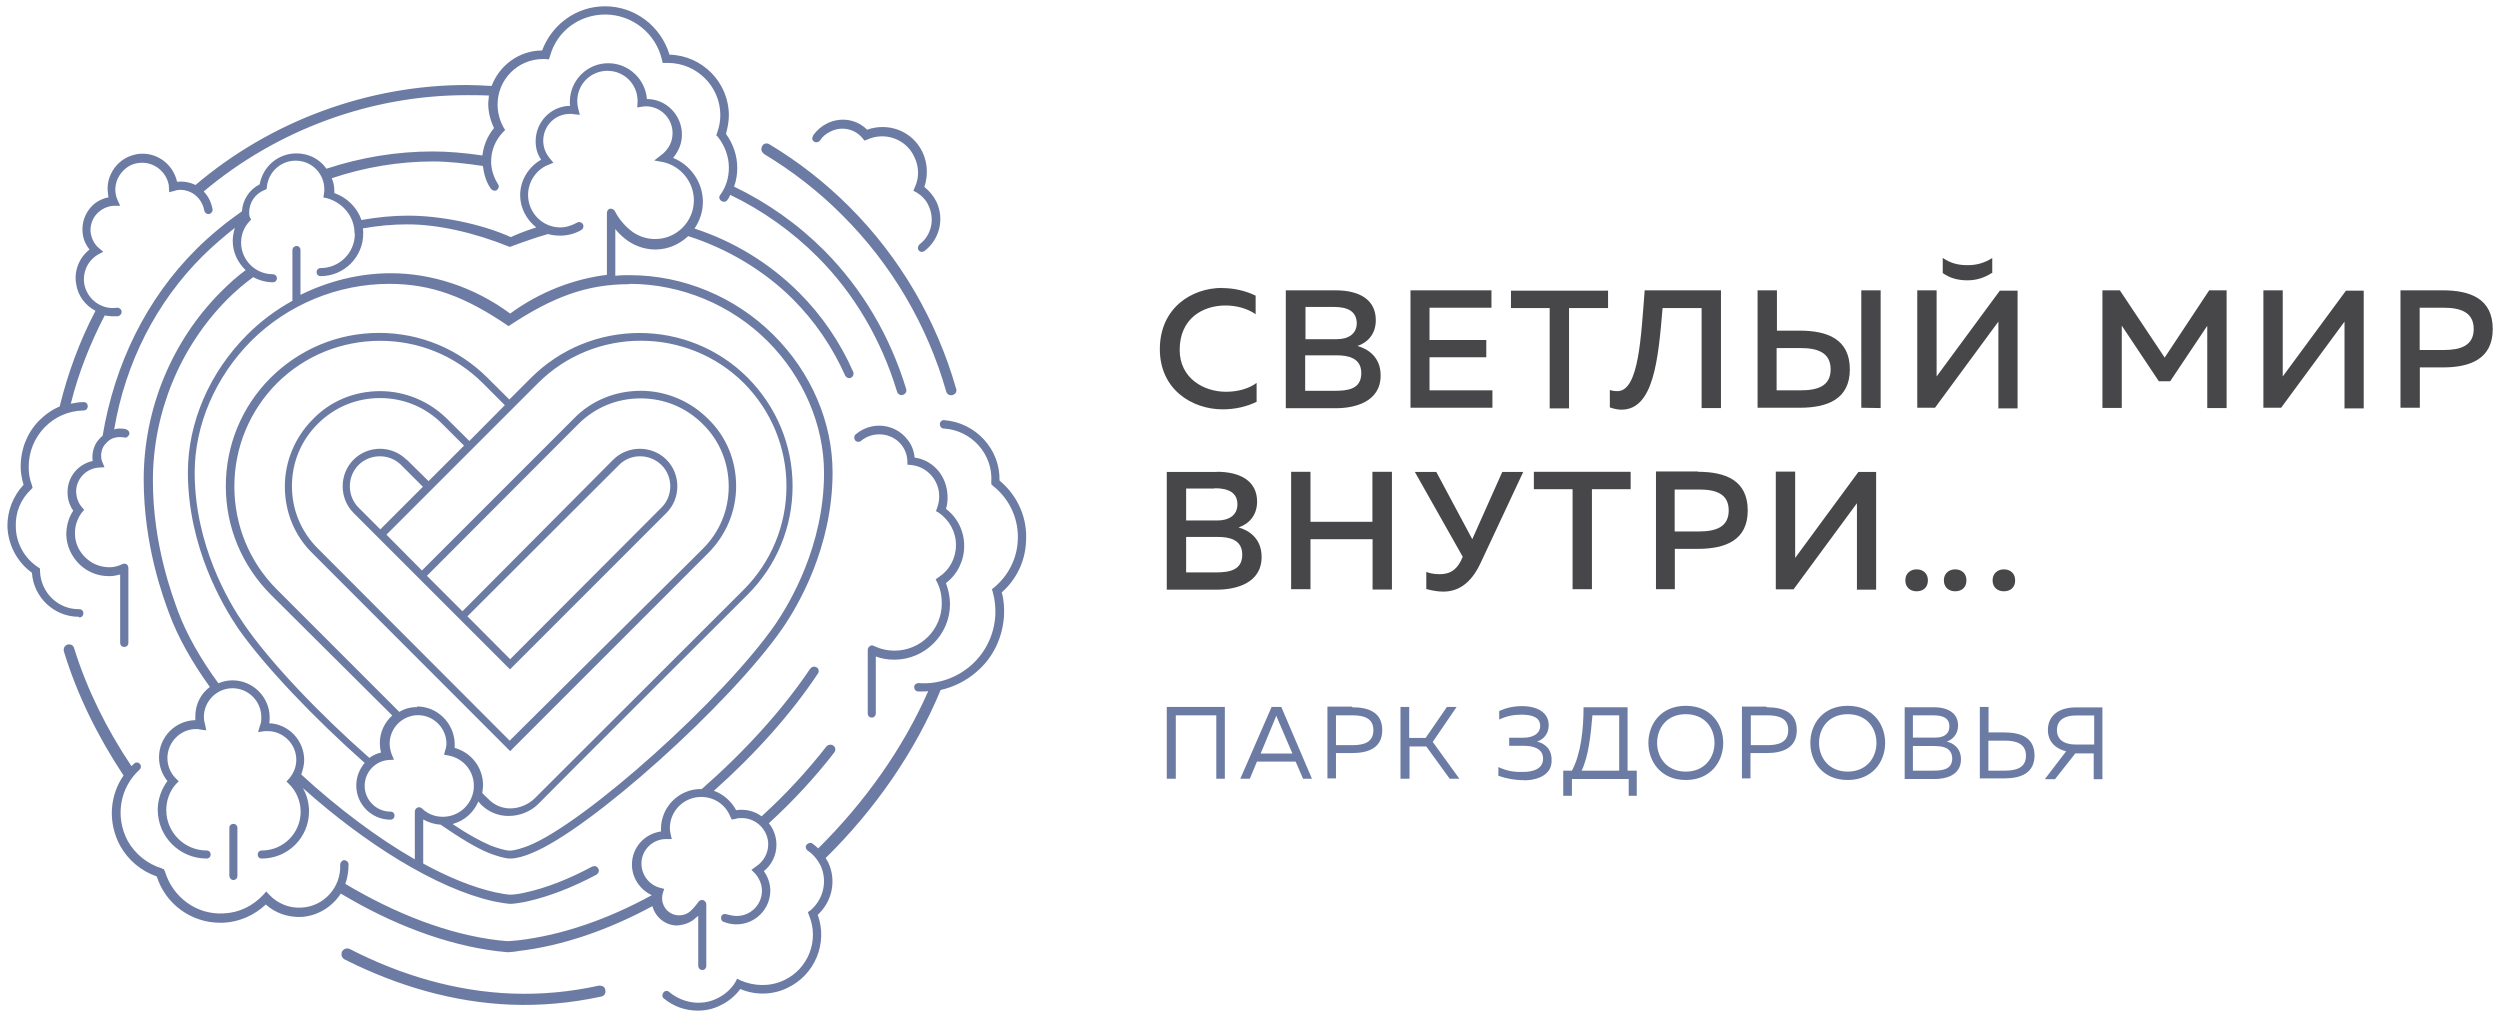
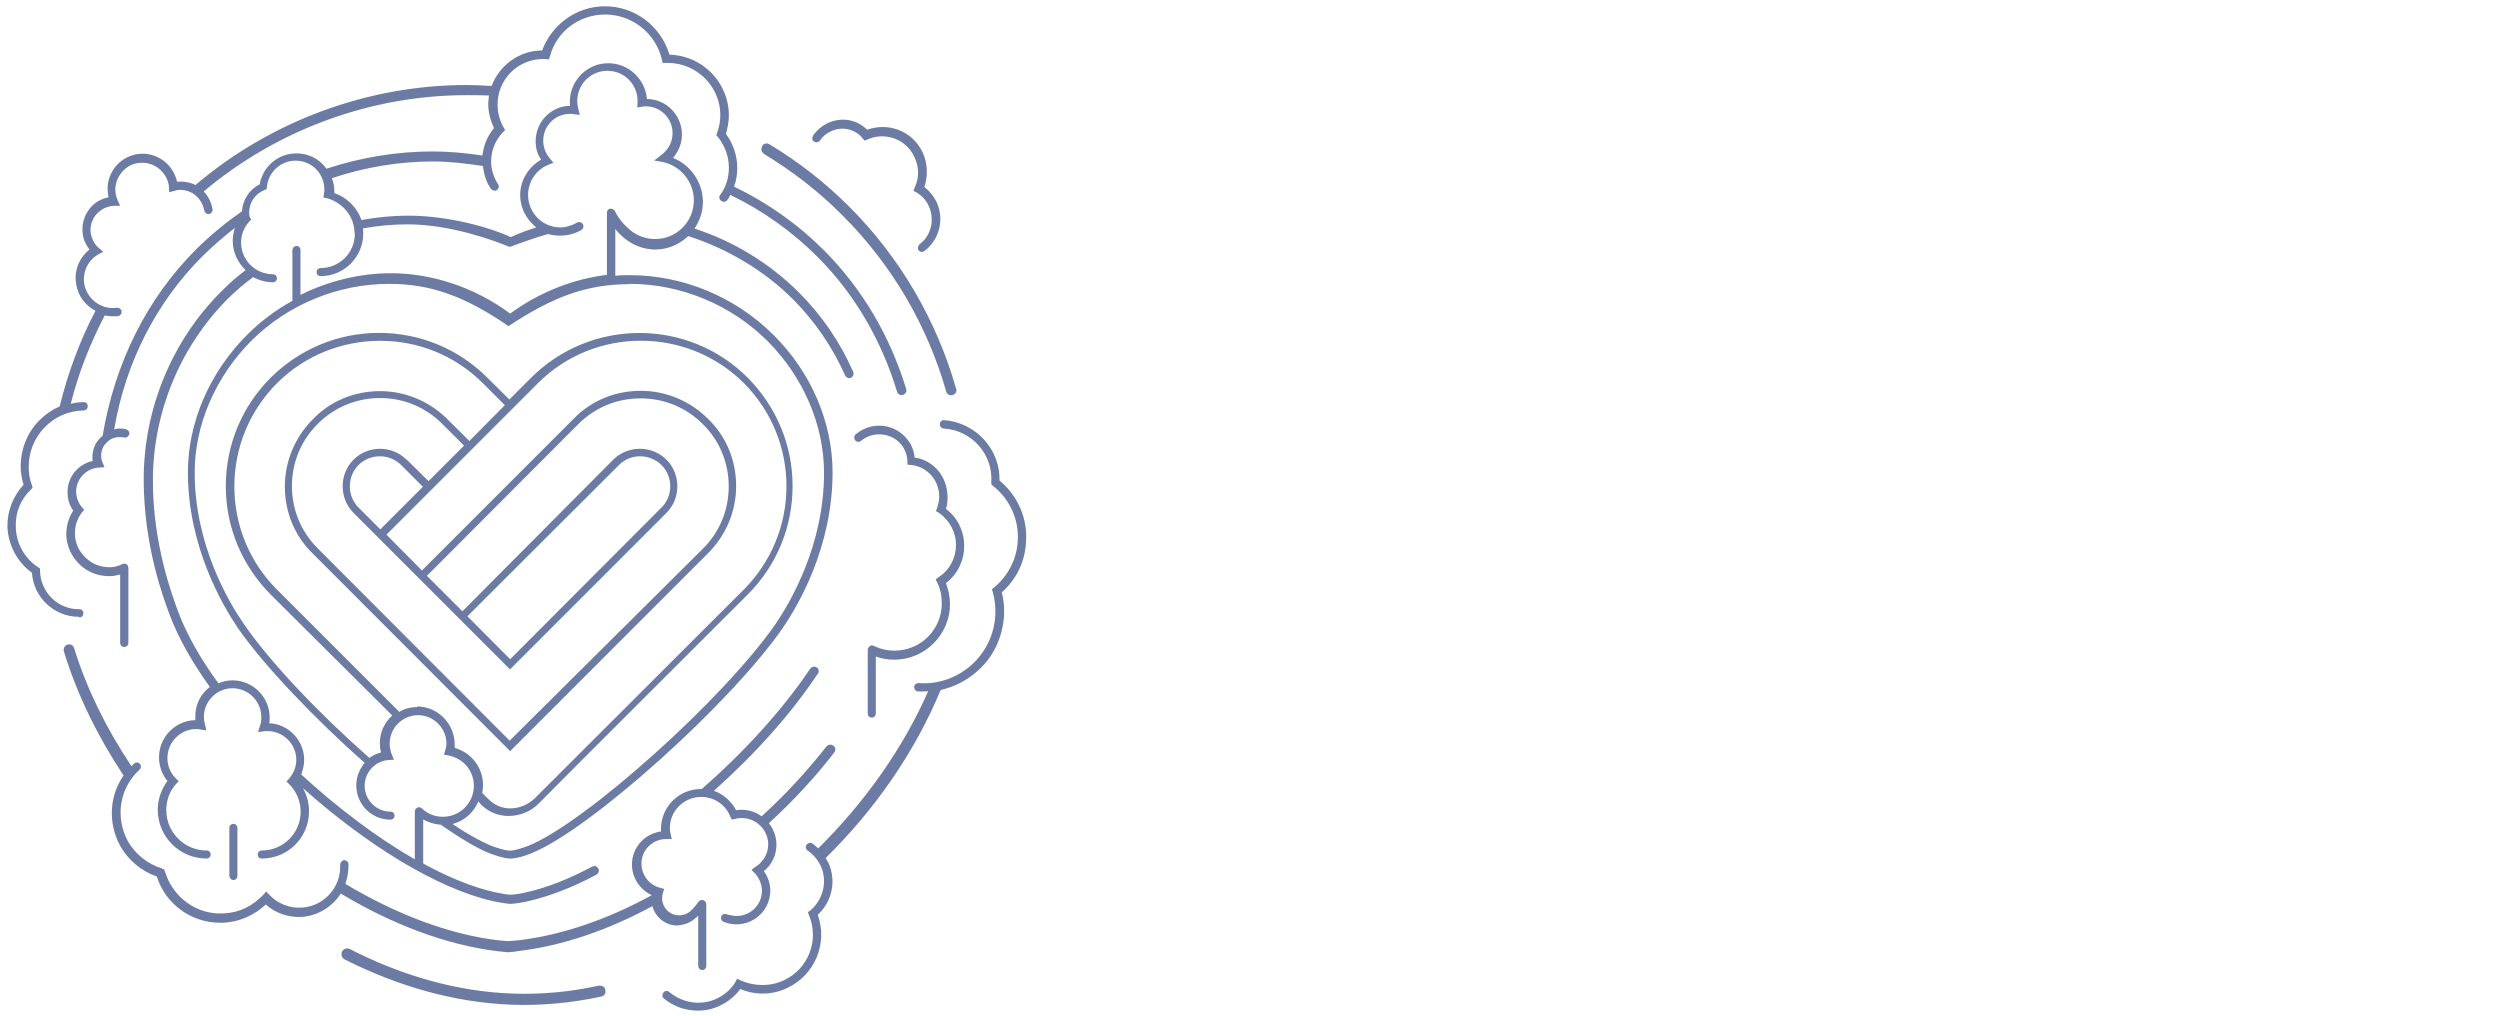
<svg xmlns="http://www.w3.org/2000/svg" width="155" height="63" viewBox="0 0 155 63">
  <g fill="#6C7BA4">
-     <path d="M72.34 48.28v-4.45h3.6v4.45h-.53v-3.93H72.9v3.93h-.54zM76.9 48.28l1.94-4.45h.6l1.9 4.45h-.55l-.46-1.06h-2.4l-.44 1.06h-.6zm1.27-1.56h1.96l-.93-2.17c-.02-.07-.05-.1-.07-.18-.02.07-.05.1-.07.18l-.9 2.17zM83.83 43.85c1.04 0 1.87.32 1.87 1.42 0 1.1-.86 1.42-1.87 1.42h-1v1.57h-.53v-4.45h1.53v.03zm.02.5h-1.02v1.85h1.02c.72 0 1.3-.18 1.3-.93 0-.74-.58-.92-1.3-.92zM86.83 48.28v-4.45h.54v1.92h1.02l1.32-1.92h.6L88.83 46l1.65 2.28h-.6l-1.45-2h-1.04v2h-.55zM94.48 48.37c-.6 0-1.08-.1-1.58-.27v-.54c.5.23.97.32 1.53.3.6 0 1.24-.17 1.24-.82 0-.63-.6-.8-1.2-.8h-.9v-.5h.86c.63 0 1.06-.26 1.06-.73 0-.53-.48-.7-1.16-.7-.5 0-.9.08-1.38.3v-.53c.45-.2.9-.3 1.42-.3.95 0 1.65.4 1.65 1.18 0 .54-.32.88-.72 1.02.42.1.9.4.9 1.13.04.95-.9 1.27-1.72 1.27zM96.92 49.34v-1.56h.54c.56-1.04.72-2.57.72-3.93h2.73v3.93h.57v1.56h-.5V48.3h-3.52v1.04h-.53zm1.15-1.56h2.32v-3.43h-1.66c-.1 1.2-.24 2.55-.67 3.43zM104.52 43.76c1.56 0 2.32 1.15 2.32 2.3s-.77 2.3-2.32 2.3-2.32-1.15-2.32-2.3.76-2.3 2.32-2.3zm0 .52c-1.2 0-1.78.88-1.78 1.78s.6 1.78 1.78 1.78 1.78-.88 1.78-1.78-.58-1.78-1.78-1.78zM109.53 43.85c1.04 0 1.87.32 1.87 1.42 0 1.1-.86 1.42-1.87 1.42h-1v1.57H108v-4.45h1.53v.03zm.04.5h-1.02v1.85h1.02c.72 0 1.3-.18 1.3-.93 0-.74-.57-.92-1.3-.92zM114.56 43.76c1.56 0 2.32 1.15 2.32 2.3s-.77 2.3-2.32 2.3c-1.56 0-2.32-1.15-2.32-2.3s.76-2.3 2.32-2.3zm0 .52c-1.2 0-1.78.88-1.78 1.78s.6 1.78 1.78 1.78 1.78-.88 1.78-1.78-.58-1.78-1.78-1.78zM119.9 43.85c.9 0 1.5.38 1.5 1.13 0 .56-.36.88-.7 1 .36.08.88.37.88 1.1 0 1.02-1 1.22-1.62 1.22h-1.87v-4.45h1.8zm-.06.5h-1.24v1.38h1.4c.47 0 .86-.18.86-.7s-.4-.68-1.02-.68zm.14 1.9h-1.38v1.53h1.24c.56 0 1.2-.05 1.2-.77-.03-.7-.66-.75-1.06-.75zM122.75 48.28v-4.45h.54v1.58h.98c1.04 0 1.87.33 1.87 1.43 0 1.1-.86 1.42-1.87 1.42h-1.53v.03zm.54-.5h1c.73 0 1.32-.18 1.32-.93 0-.74-.6-.93-1.3-.93h-1.03v1.86zM126.8 48.28l1.3-1.7c-.63-.15-1.13-.58-1.13-1.32 0-1 .83-1.4 1.7-1.4h1.68v4.45h-.54v-1.6h-1.14l-1.26 1.6h-.6v-.02zm1.9-2.12h1.14v-1.8h-1.15c-.64 0-1.16.26-1.16.9s.5.9 1.15.9z" />
-   </g>
+     </g>
  <g fill="#474649">
-     <path d="M75.77 17.86c.72 0 1.44.16 2.08.47v1.15c-.52-.36-1.2-.54-1.87-.54-1.4 0-2.84.8-2.84 2.75 0 1.77 1.5 2.6 2.87 2.6.75 0 1.43-.2 1.9-.55v1.17c-.6.3-1.34.47-2.1.47-1.9 0-3.9-1.23-3.9-3.73 0-2.55 1.96-3.8 3.87-3.8zM82.8 18c1.52 0 2.5.6 2.5 1.85 0 .88-.53 1.4-1.14 1.6.65.18 1.44.68 1.44 1.83 0 1.65-1.62 2.03-2.78 2.03h-3.1V18h3.1zm-.1 1.03h-1.76v2h1.94c.68 0 1.24-.3 1.24-1-.02-.73-.56-1-1.42-1zm.18 3h-1.96v2.2h1.8c.82 0 1.68-.08 1.68-1.1 0-.96-.86-1.1-1.52-1.1zM92.47 18v1.08h-3.84v2h3.52v1.07h-3.52v2.05h3.9v1.08h-5.08V18h5.02zM99.7 18v1.1h-2.42v6.22h-1.2V19.1h-2.4v-1.08h6V18zM106.7 18v7.3h-1.2v-6.2h-2.42c-.27 3.23-.56 6.3-2.55 6.3-.23 0-.45-.05-.72-.14v-1.08c.15.05.28.07.5.07 1.3-.05 1.43-3.34 1.66-6.25h4.73zM108.97 25.28V18h1.2v2.5h1.42c1.73 0 3.1.54 3.1 2.4 0 1.84-1.38 2.38-3.1 2.38h-2.63zm1.2-1.08h1.48c1.02 0 1.85-.25 1.85-1.3s-.83-1.32-1.85-1.32h-1.5v2.62zm5.23 1.08V18h1.2v7.3l-1.2-.02zM123.9 25.28v-4.54-.8l-3.93 5.34h-1.1V18h1.2v5.34l3.92-5.32h1.1v7.3h-1.2v-.04zm-.38-8.34V16c-.54.33-1 .44-1.53.44-.55 0-1.03-.1-1.54-.45v.94c.45.32.95.45 1.53.45.55 0 1.04-.15 1.52-.46zM138.05 18v7.3h-1.2v-5.1l-2.3 3.44h-.7l-2.3-3.45v5.1h-1.2V18h1.08l2.78 4.17 2.76-4.17h1.1zM145.36 25.28v-4.54-.8l-3.93 5.34h-1.1V18h1.2v5.34l3.92-5.32h1.1v7.3h-1.2v-.04zM151.45 18c1.74 0 3.1.54 3.1 2.4 0 1.84-1.37 2.38-3.1 2.38h-1.42v2.5h-1.2V18h2.62zm.07 1.08h-1.5v2.62h1.5c1 0 1.85-.25 1.85-1.3 0-1.07-.86-1.32-1.85-1.32zM75.44 29.25c1.5 0 2.5.6 2.5 1.85 0 .88-.54 1.4-1.15 1.6.64.18 1.43.68 1.43 1.83 0 1.65-1.62 2.03-2.78 2.03h-3.1v-7.3h3.1zm-.14 1.04h-1.76v1.98h1.94c.68 0 1.24-.3 1.24-1 0-.72-.54-1-1.42-1zm.2 3h-1.96v2.2h1.8c.82 0 1.68-.1 1.68-1.1 0-.97-.86-1.1-1.52-1.1zM86.3 29.25v7.3h-1.2v-3.12h-3.85v3.1h-1.2v-7.28h1.2v3.1h3.84v-3.1h1.2zM89.47 36.68c-.34 0-.7-.07-1.04-.16v-1.06c.25.1.54.14.83.14.6 0 1-.23 1.3-.8l.13-.28-2.97-5.26h1.33l2.23 4.17 1.86-4.17h1.3L91.8 34.9c-.64 1.37-1.47 1.78-2.33 1.78zM101.1 29.25v1.08h-2.4v6.2h-1.2v-6.2h-2.4v-1.08h6zM105.26 29.25c1.74 0 3.1.54 3.1 2.4 0 1.84-1.37 2.38-3.1 2.38h-1.42v2.5h-1.17v-7.3h2.6zm.07 1.1h-1.5v2.6h1.5c1 0 1.85-.24 1.85-1.3s-.83-1.3-1.85-1.3zM115.13 36.54V32v-.8l-3.93 5.34h-1.1v-7.3h1.2v5.35l3.92-5.33h1.1v7.3h-1.2v-.03zM118.83 36.66c-.38 0-.7-.23-.7-.68s.34-.68.7-.68c.38 0 .7.23.7.68 0 .47-.32.68-.7.68zM121.22 36.66c-.38 0-.7-.23-.7-.68s.34-.68.7-.68c.38 0 .7.23.7.68 0 .47-.32.68-.7.68zM124.24 36.66c-.38 0-.7-.23-.7-.68s.34-.68.7-.68c.38 0 .7.23.7.68 0 .47-.32.68-.7.68z" />
-   </g>
+     </g>
  <path fill="#6C7BA4" d="M57.05 28.44l-.34-.07c-.04-.38-.17-.77-.42-1.08-.4-.55-1.06-.9-1.78-.9-.54 0-1.06.2-1.47.55-.1.1-.1.25-.02.36.1.12.26.12.37.03.32-.27.72-.4 1.13-.4.93 0 1.7.7 1.74 1.66v.22l.23.02c1 .1 1.74.95 1.74 1.94 0 .25-.04.47-.13.72l-.07.2.18.1c.65.46 1.06 1.18 1.06 2s-.4 1.56-1.08 2l-.18.13.1.2c.2.4.28.83.28 1.3 0 1.6-1.3 2.92-2.93 2.92-.45 0-.88-.1-1.3-.3-.08-.04-.17-.04-.24.03-.08.05-.12.14-.12.23v3.94c0 .14.1.25.25.25s.25-.12.25-.26V40.7c.36.14.74.2 1.15.2 1.9 0 3.45-1.56 3.45-3.45 0-.45-.1-.88-.25-1.3.72-.55 1.13-1.4 1.13-2.3 0-.9-.4-1.75-1.13-2.3.07-.22.1-.46.1-.7 0-1.17-.7-2.1-1.68-2.4zM4.92 38.28c.14 0 .25-.1.25-.27 0-.13-.1-.24-.25-.24-1.33.02-2.4-1.04-2.44-2.37v-.15l-.1-.07c-.87-.56-1.4-1.53-1.4-2.55-.03-.86.3-1.67.94-2.28l.1-.1-.04-.17c-.14-.36-.2-.72-.2-1.1-.02-1.93 1.5-3.5 3.4-3.53.15 0 .26-.1.26-.27 0-.14-.1-.25-.25-.25-.28 0-.55.05-.8.1.47-1.9 1.2-3.73 2.1-5.47.16.02.32.05.47.05h.34c.15-.03.26-.17.24-.3-.02-.14-.16-.25-.3-.23-.96.14-1.86-.54-2.02-1.5-.1-.73.23-1.43.86-1.8l.32-.17-.27-.23c-.27-.23-.43-.54-.5-.9-.07-.38.05-.8.27-1.1.25-.33.6-.53.97-.6l.2-.02h.38l-.16-.35c-.06-.14-.1-.27-.12-.4-.07-.44.05-.9.32-1.25.27-.36.65-.6 1.08-.65.9-.14 1.76.5 1.9 1.4v.07l.02.34.3-.08.17-.05c.38-.07.8.05 1.1.27.33.25.53.6.6.97.02.15.16.26.3.24.13-.02.24-.16.22-.3-.08-.42-.26-.8-.55-1.1C17.18 8.04 23 5.9 28.93 5.9c.4 0 .88 0 1.38.02 0 .16-.04.34-.04.52 0 .52.14 1.04.36 1.5-.4.48-.65 1.07-.72 1.7-1.06-.16-2.17-.25-3.07-.25-2.26 0-4.47.37-6.6 1.07-.42-.6-1.1-.95-1.86-.95-1.13 0-2.08.8-2.28 1.92-.64.32-1.05.95-1.1 1.67-1 .7-1.98 1.5-2.86 2.38-3.05 3.05-5.03 7.06-5.78 11.55-.07.05-.14.1-.18.16-.3.3-.45.73-.45 1.16 0 .07 0 .16.02.23-.93.2-1.6 1.03-1.56 2 0 .38.13.77.35 1.08-.3.45-.43.97-.43 1.5.02.7.32 1.34.83 1.84.5.47 1.13.72 1.8.72h.08c.2 0 .43-.05.63-.1v4.25c0 .13.1.24.25.24s.26-.1.26-.25v-4.64c0-.1-.05-.18-.1-.23-.08-.05-.17-.05-.26-.02-.25.12-.52.2-.8.2-.55 0-1.1-.2-1.5-.6-.4-.38-.65-.9-.65-1.47-.02-.47.14-.95.43-1.33l.14-.16-.14-.16c-.23-.27-.34-.6-.36-.93-.02-.8.6-1.47 1.4-1.53l.36-.02-.14-.34c-.05-.1-.07-.25-.07-.36 0-.3.1-.6.32-.8.2-.24.46-.35.78-.37.1 0 .2 0 .32.02.14.05.27-.05.32-.18.05-.14-.05-.27-.18-.32-.14-.05-.3-.05-.45-.05-.1 0-.2.02-.3.05.7-4.13 2.6-7.87 5.48-10.74.63-.62 1.3-1.2 2-1.75-.08.27-.13.54-.13.8 0 .73.32 1.36.8 1.82-.55.4-1.05.86-1.52 1.33-3.07 3.07-4.8 7.3-4.8 11.64 0 4.08 1.2 7.3 1.6 8.37.53 1.43 1.4 2.97 2.5 4.5-.57.43-.9 1.08-.9 1.83v.23c-1.23.02-2.25 1.04-2.25 2.3 0 .54.18 1.06.52 1.47-.38.52-.6 1.15-.6 1.78 0 1.68 1.36 3.03 3.03 3.03.14 0 .25-.1.25-.25s-.1-.25-.25-.25c-1.38 0-2.5-1.13-2.5-2.5 0-.6.2-1.17.6-1.62l.17-.17-.18-.18c-.34-.34-.52-.8-.52-1.26 0-.98.8-1.8 1.78-1.8.07 0 .14 0 .25.03l.38.05-.08-.38c-.05-.16-.07-.3-.07-.45 0-.97.8-1.78 1.78-1.78.97 0 1.78.8 1.78 1.78 0 .18 0 .36-.08.54l-.12.4.4-.06h.2c.96 0 1.77.8 1.77 1.78 0 .43-.16.83-.45 1.17l-.16.17.18.18c.45.45.7 1.06.7 1.7 0 1.32-1.08 2.4-2.4 2.4-.15 0-.26.1-.26.25s.1.25.25.25c1.62 0 2.93-1.3 2.93-2.93 0-.52-.14-1.02-.38-1.44 3.86 3.45 8.28 6.23 11.82 7.02.23.05.86.16 1.06.16.2 0 .83-.1 1.06-.16 1.33-.3 2.78-.86 4.26-1.65.1-.07.18-.18.14-.32-.05-.16-.2-.25-.34-.2l-.07.02c-1.43.77-2.86 1.33-4.12 1.6-.27.07-.7.14-.95.14s-.68-.1-.95-.15c-1.35-.3-2.9-.93-4.45-1.78v-2.73c.34.18.7.3 1.08.32 1.16.8 2.2 1.44 3 1.76.42.16.96.34 1.32.34.38 0 .93-.16 1.33-.34 3.6-1.44 12.32-9.27 15.55-13.94.93-1.35 3.1-5 3.1-9.66 0-3.1-1.32-6.2-3.67-8.53-2.37-2.36-5.6-3.7-8.9-3.7-.3 0-.6 0-.9.04V14.2c.15.2.35.4.6.6.52.42 1.2.67 1.87.67.8 0 1.5-.32 2.05-.83 2.4.77 4.67 2.1 6.48 3.9 1.38 1.38 2.46 2.98 3.25 4.74.07.14.23.2.36.14s.2-.23.14-.36c-.8-1.83-1.94-3.5-3.36-4.92-1.83-1.83-4.06-3.18-6.48-3.97.32-.47.52-1.04.52-1.65 0-1.22-.77-2.3-1.85-2.73.35-.42.55-.9.55-1.45 0-1.2-.97-2.2-2.17-2.2-.1-1.23-1.13-2.22-2.4-2.22-1.32 0-2.38 1.08-2.38 2.4 0 .08 0 .15.02.24-1.2.02-2.14 1-2.14 2.2 0 .4.1.8.34 1.14-.8.46-1.3 1.3-1.3 2.2 0 .8.4 1.53 1 2-.54.17-1.08.37-1.58.6-1.92-.86-4.45-1.33-6.36-1.33-.97 0-1.94.1-2.9.27-.26-.77-.9-1.4-1.68-1.67v-.1c0-.3-.05-.57-.16-.82 2.03-.68 4.15-1.04 6.3-1.04.9 0 2 .12 3.07.28.06.5.2 1 .5 1.42.08.1.26.16.37.07.1-.07.16-.25.07-.36-.27-.42-.43-.92-.43-1.4 0-.7.26-1.32.73-1.82l.14-.14-.1-.16c-.24-.43-.37-.93-.37-1.42 0-1.56 1.26-2.82 2.82-2.82h.1l.26.02.07-.2C34.52 1.93 35.92.9 37.52.9c1.67 0 3.14 1.16 3.52 2.8l.05.2h.31c1.8 0 3.26 1.46 3.26 3.24 0 .38-.07.74-.2 1.1l-.05.15.1.1c.43.54.68 1.22.68 1.9 0 .63-.18 1.22-.54 1.7-.1.12-.05.28.07.37.06.02.1.05.17.05.1 0 .16-.05.2-.1.07-.1.14-.2.18-.33 2 .96 3.84 2.27 5.42 3.85 2.28 2.28 3.95 5.14 4.92 8.33.04.16.2.27.35.23.16-.04.27-.2.23-.35-1-3.3-2.73-6.23-5.08-8.6-1.65-1.65-3.54-2.98-5.6-3.97.14-.36.2-.77.2-1.15 0-.77-.25-1.5-.7-2.12.1-.37.18-.76.18-1.14 0-2.05-1.65-3.72-3.68-3.77-.54-1.77-2.14-3-4-3-1.75 0-3.28 1.1-3.9 2.74-1.43 0-2.65.93-3.13 2.2-.54-.03-1.06-.06-1.53-.06-6.14 0-12.16 2.23-16.83 6.2-.35-.17-.73-.24-1.14-.2-.26-1.14-1.32-1.88-2.45-1.72-.58.1-1.07.38-1.43.86-.34.47-.5 1.04-.4 1.62 0 .07 0 .14.04.2-.5.1-.94.36-1.23.77-.32.44-.45.96-.38 1.5.04.36.2.7.42.97-.63.5-.97 1.3-.83 2.12.1.73.55 1.34 1.2 1.68-.98 1.87-1.72 3.88-2.22 5.93-.47.2-.9.5-1.3.9-.73.76-1.12 1.77-1.12 2.83 0 .38.07.74.18 1.13-.65.7-1 1.6-1 2.55.03 1.16.6 2.24 1.52 2.9.1 1.53 1.38 2.73 2.9 2.73.04.05.06.05.06.05zM39.04 17.6c3.18 0 6.3 1.3 8.55 3.55 2.22 2.23 3.5 5.2 3.5 8.17 0 4.5-2.1 8.03-3 9.36-3.2 4.63-11.8 12.34-15.33 13.76-.36.14-.88.3-1.15.3-.27 0-.8-.17-1.15-.3-.65-.27-1.47-.72-2.4-1.35.73-.2 1.3-.7 1.6-1.4l.17.2c.47.46 1.06.7 1.7.7.7 0 1.4-.28 1.88-.78 1.1-1.13 12.84-12.84 12.95-12.95 1.78-1.78 2.78-4.17 2.78-6.72s-1-4.92-2.78-6.72c-3.7-3.7-9.72-3.7-13.43 0l-1.35 1.35-1.36-1.35c-1.78-1.78-4.17-2.78-6.72-2.78s-4.92 1-6.72 2.78c-1.78 1.78-2.78 4.17-2.78 6.72s1 4.92 2.78 6.72l7.54 7.5c-.47.42-.77 1.03-.77 1.7 0 .2.02.38.07.6-.27.06-.5.17-.72.33-3.1-2.73-6.16-5.93-7.8-8.33-.9-1.3-3.03-4.87-3.03-9.36 0-2.95 1.28-5.92 3.5-8.16 2.27-2.26 5.38-3.54 8.56-3.54 2.62 0 4.74.8 7.4 2.62 2.74-1.82 4.86-2.6 7.48-2.6zM25.86 43.84c-.4 0-.8.1-1.1.3l-7.6-7.6c-1.68-1.68-2.63-3.96-2.63-6.38s.95-4.7 2.64-6.4c1.76-1.75 4.06-2.63 6.4-2.63s4.62.88 6.38 2.64l1.35 1.35-2.2 2.22-1.36-1.35c-1.1-1.1-2.6-1.74-4.17-1.74-1.58 0-3.07.6-4.17 1.74-1.1 1.1-1.74 2.6-1.74 4.17 0 1.58.6 3.07 1.74 4.17l12.23 12.24L43.9 34.3c1.1-1.1 1.74-2.58 1.74-4.16s-.6-3.07-1.74-4.17c-1.1-1.1-2.6-1.74-4.17-1.74-1.58 0-3.07.6-4.17 1.74l-9.4 9.4-2.2-2.22 9.4-9.4c3.5-3.5 9.24-3.5 12.76 0 1.7 1.72 2.64 3.98 2.64 6.4s-.95 4.7-2.64 6.4L33.17 49.48c-.4.4-.97.64-1.53.64-.52 0-1-.2-1.38-.6-.1-.08-.2-.2-.36-.35.02-.17.05-.33.05-.48 0-1.1-.72-2.03-1.76-2.32v-.32c-.06-1.23-1.07-2.25-2.34-2.25zM25.2 28.5c-.9-.9-2.38-.9-3.28 0-.9.9-.9 2.4 0 3.3l9.7 9.7 9.7-9.7c.9-.9.9-2.4 0-3.3s-2.4-.9-3.3 0l-9.35 9.4-2.2-2.2 9.38-9.4c1.04-1.04 2.4-1.6 3.86-1.6 1.48 0 2.83.56 3.87 1.6 1.04 1.02 1.6 2.4 1.6 3.86 0 1.47-.56 2.82-1.6 3.86L31.6 45.92 19.7 34c-1.04-1.04-1.6-2.4-1.6-3.86 0-1.47.56-2.82 1.6-3.86s2.4-1.6 3.86-1.6c1.47 0 2.82.56 3.86 1.6l1.35 1.35-2.2 2.2-1.36-1.34zm1.02 1.68l-2.64 2.64-1.35-1.35c-.72-.72-.72-1.92 0-2.64s1.92-.72 2.64 0l1.35 1.35zm2.76 8.03l9.4-9.38c.7-.72 1.9-.72 2.63 0s.73 1.92 0 2.64l-9.38 9.4-2.64-2.65zM22 14.5c0 1.17-.95 2.12-2.12 2.12-.14 0-.25.1-.25.25s.1.25.25.25c1.47 0 2.64-1.2 2.64-2.64 0-.1 0-.2-.02-.32.9-.16 1.83-.25 2.75-.25 1.85 0 4.08.48 6.36 1.4.8-.3 1.6-.58 2.36-.8.25.07.5.1.77.1.47 0 .93-.13 1.3-.35.12-.07.17-.23.1-.36-.07-.12-.23-.17-.36-.1-.32.18-.68.3-1.04.3-1.1 0-2-.9-2-2.02 0-.8.5-1.56 1.23-1.85l.34-.14-.23-.28c-.25-.3-.4-.68-.4-1.08 0-.93.73-1.67 1.66-1.67.07 0 .14 0 .23.02l.38.04-.1-.38c-.04-.16-.06-.32-.06-.47 0-1.05.83-1.88 1.87-1.88s1.87.83 1.87 1.87v.06l-.02.34.32-.05.2-.02c.93 0 1.67.74 1.67 1.67 0 .54-.26 1.02-.7 1.35l-.44.34.56.1c1.1.25 1.9 1.24 1.9 2.37 0 1.33-1.08 2.4-2.4 2.4-.57 0-1.12-.2-1.54-.55-.65-.52-.95-1.17-.95-1.17-.05-.1-.18-.18-.3-.16-.1 0-.2.13-.2.24v3.86c-2.04.25-4.14 1.04-6 2.4-2.27-1.68-4.93-2.5-7.4-2.5-1.93 0-3.85.48-5.6 1.34v-2.78c0-.14-.1-.25-.24-.25s-.26.12-.26.26v3.14c-1.02.56-1.96 1.26-2.8 2.1-2.35 2.35-3.68 5.46-3.68 8.53 0 4.63 2.17 8.28 3.1 9.66 1.66 2.38 4.75 5.6 7.86 8.36-.32.38-.52.86-.52 1.4 0 1.17.95 2.12 2.12 2.12.14 0 .25-.1.25-.25s-.1-.25-.25-.25c-.88 0-1.6-.72-1.6-1.6 0-.83.63-1.53 1.47-1.6l.35-.02-.14-.32c-.08-.23-.13-.45-.13-.68 0-.97.8-1.76 1.76-1.76s1.76.8 1.76 1.76c0 .14-.03.3-.08.43l-.07.26.27.05c.93.17 1.58.96 1.58 1.88 0 1.06-.86 1.92-1.92 1.92-.5 0-.95-.18-1.3-.52-.08-.07-.2-.1-.28-.05-.1.05-.16.14-.16.25v2.96c-2.35-1.35-4.8-3.2-7.04-5.26.1-.3.18-.6.18-.9 0-1.22-.97-2.23-2.17-2.28.03-.1.03-.25.03-.36 0-1.26-1.04-2.3-2.3-2.3-.32 0-.6.07-.88.18-1.1-1.5-1.96-3.02-2.48-4.4-.38-1.04-1.58-4.2-1.58-8.17 0-4.2 1.68-8.28 4.62-11.24.5-.5 1.04-.96 1.6-1.37.36.2.8.32 1.22.32.14 0 .25-.1.25-.25s-.12-.25-.26-.25c-1.08 0-1.96-.88-1.96-1.96 0-.5.18-.96.52-1.32l.1-.1-.1-.22c-.02-.1-.02-.16-.02-.23 0-.6.36-1.15.93-1.38l.15-.07.02-.16c.1-.9.86-1.6 1.78-1.6 1 0 1.78.8 1.78 1.78 0 .07 0 .16-.02.25l-.04.25.23.05c1 .28 1.7 1.16 1.7 2.15zm25.34-4.97c1.76 1.06 3.4 2.32 4.87 3.8 3.08 3.06 5.3 6.87 6.46 10.96.05.17.25.26.4.2.2-.06.28-.26.2-.42-1.2-4.2-3.46-8.1-6.6-11.24-1.5-1.5-3.16-2.8-4.96-3.88-.16-.1-.36-.07-.45.1-.1.18-.06.38.1.47zm3.14-.74c.1.06.27.04.36-.08.16-.25.38-.43.66-.56.68-.34 1.5-.16 1.96.4l.14.17.18-.07c1.1-.5 2.4-.02 2.9 1.06.3.6.33 1.3.03 1.92l-.08.2.2.1c.32.2.6.48.74.82.4.83.18 1.85-.56 2.4-.1.1-.14.26-.05.37.05.07.14.1.2.1.05 0 .1-.03.16-.06.94-.72 1.25-2 .73-3.07-.18-.36-.43-.65-.74-.9.24-.7.2-1.5-.12-2.17-.63-1.3-2.1-1.85-3.43-1.38-.65-.65-1.62-.8-2.46-.4-.35.17-.64.42-.87.73-.1.18-.1.34.05.4zM14.22 51.33v2.96c0 .14.1.27.25.27.14 0 .25-.1.25-.27v-2.96c0-.14-.1-.25-.25-.25-.14 0-.25.1-.25.24zm22.95 9.77c-1.8.4-3.63.57-5.44.5-3.43-.13-6.86-1.12-10.06-2.77-.18-.07-.38 0-.47.18-.07.2 0 .4.18.48 3.27 1.65 6.77 2.66 10.3 2.8 1.86.07 3.73-.1 5.58-.5.18-.02.32-.2.27-.38 0-.2-.16-.3-.36-.3zm6.04-4.25l.08-.07v3.1c0 .13.1.26.25.26s.25-.1.25-.27v-3.8c0-.12-.07-.2-.18-.26-.1-.04-.23 0-.3.1 0 0-.26.36-.46.54-.2.2-.47.3-.74.3-.6 0-1.06-.48-1.06-1.07 0-.1.02-.23.05-.32l.08-.25-.27-.07c-.67-.18-1.14-.8-1.14-1.5 0-.85.7-1.52 1.53-1.52h.35l-.07-.3c-.02-.12-.05-.26-.05-.37 0-1.08.88-1.94 1.94-1.94.8 0 1.5.46 1.8 1.2l.1.2.23-.04c.14-.05.27-.05.4-.05.9 0 1.63.75 1.63 1.63 0 .56-.3 1.08-.77 1.38l-.27.2.22.22c.27.3.43.68.43 1.08 0 .86-.7 1.56-1.56 1.56-.2 0-.42-.05-.62-.1-.14-.06-.3 0-.34.13s0 .28.14.33c.25.1.52.16.8.16 1.16 0 2.1-.94 2.1-2.1 0-.42-.15-.85-.4-1.2.5-.4.78-1 .78-1.64 0-.5-.18-.97-.47-1.33 1.48-1.35 2.86-2.84 4.05-4.38.1-.14.1-.32-.05-.43-.14-.1-.32-.07-.43.05-1.2 1.53-2.55 3-4.02 4.33-.43-.32-1-.47-1.58-.38-.3-.56-.8-1-1.38-1.2 2.54-2.26 4.82-4.8 6.47-7.3.07-.13.02-.33-.14-.37-.14-.07-.27 0-.36.1-1.7 2.54-4.08 5.15-6.72 7.46h-.07c-1.35 0-2.46 1.12-2.46 2.47v.16c-1.02.14-1.8 1-1.8 2.05 0 .83.5 1.56 1.23 1.9-2.73 1.5-5.57 2.48-8.28 2.8l-.6.05s-.42-.02-.62-.05c-3.1-.36-6.4-1.65-9.5-3.5.14-.38.2-.8.2-1.22 0-.14-.14-.25-.27-.25s-.25.15-.25.28c.07 1.4-1.02 2.6-2.4 2.66-.75.05-1.48-.25-2-.8l-.18-.2-.18.2c-.65.7-1.5 1.12-2.46 1.16-1.68.1-3.17-1-3.65-2.62 0 0 0-.02-.02-.02 0-.02-.02-.02-.02-.05v-.04l-.06-.02c-.02 0-.02-.02-.05-.02 0 0-.03 0-.03-.02-.9-.27-1.65-.88-2.12-1.7-.8-1.5-.5-3.3.74-4.43.1-.1.1-.27 0-.36-.08-.1-.26-.1-.35 0l-.16.15c-1.54-2.3-2.76-4.76-3.55-7.3-.05-.2-.23-.28-.4-.24-.2.06-.28.24-.24.42.82 2.7 2.1 5.28 3.7 7.7-.87 1.25-.98 2.92-.22 4.34.5.9 1.3 1.58 2.28 1.92.54 1.7 2.12 2.87 3.93 2.87h.2c.98-.05 1.9-.45 2.63-1.13.6.54 1.38.8 2.2.77 1.03-.06 1.93-.64 2.45-1.45 3.16 1.9 6.52 3.18 9.68 3.57l.68.07s.45-.03.68-.08c2.7-.32 5.55-1.3 8.28-2.78.18.68.8 1.2 1.53 1.2.48-.04.9-.2 1.18-.5zM61.97 29.8c.05-1.94-1.47-3.6-3.43-3.75-.14-.02-.27.1-.27.25 0 .14.1.27.25.27 1.72.1 3.06 1.6 2.94 3.32v.13l.1.1c1.05.82 1.63 2.1 1.54 3.44-.07 1.13-.6 2.14-1.47 2.87l-.13.1.05.17c.14.48.18.98.16 1.45-.07 1.2-.6 2.3-1.5 3.1-.9.78-2.06 1.2-3.26 1.1-.14 0-.27.1-.27.25 0 .14.1.27.25.27h.32c.1 0 .2 0 .3-.02-1.57 3.57-3.94 6.9-6.82 9.75-.1-.1-.23-.2-.36-.3-.1-.08-.27-.04-.36.08-.1.1-.05.27.07.36.34.23.6.54.8.93.44.97.17 2.1-.64 2.78l-.15.1.07.2c.65 1.55-.05 3.33-1.56 4.03-.86.4-1.83.38-2.7 0l-.2-.1-.1.2c-.27.46-.68.8-1.15 1.03-.96.46-2.1.3-2.95-.4-.1-.1-.27-.1-.36.02s-.1.27 0 .36c.62.52 1.36.77 2.13.77.47 0 .95-.1 1.38-.32.5-.23.94-.6 1.25-1.02.95.4 2 .37 2.9-.06 1.72-.8 2.54-2.78 1.9-4.54.9-.83 1.18-2.14.64-3.27l-.15-.25c3.07-3.02 5.55-6.6 7.13-10.42.8-.18 1.58-.56 2.23-1.13 1.03-.88 1.6-2.1 1.7-3.45.02-.5 0-.97-.14-1.47.9-.8 1.44-1.9 1.5-3.1.12-1.46-.5-2.88-1.6-3.8z" />
</svg>